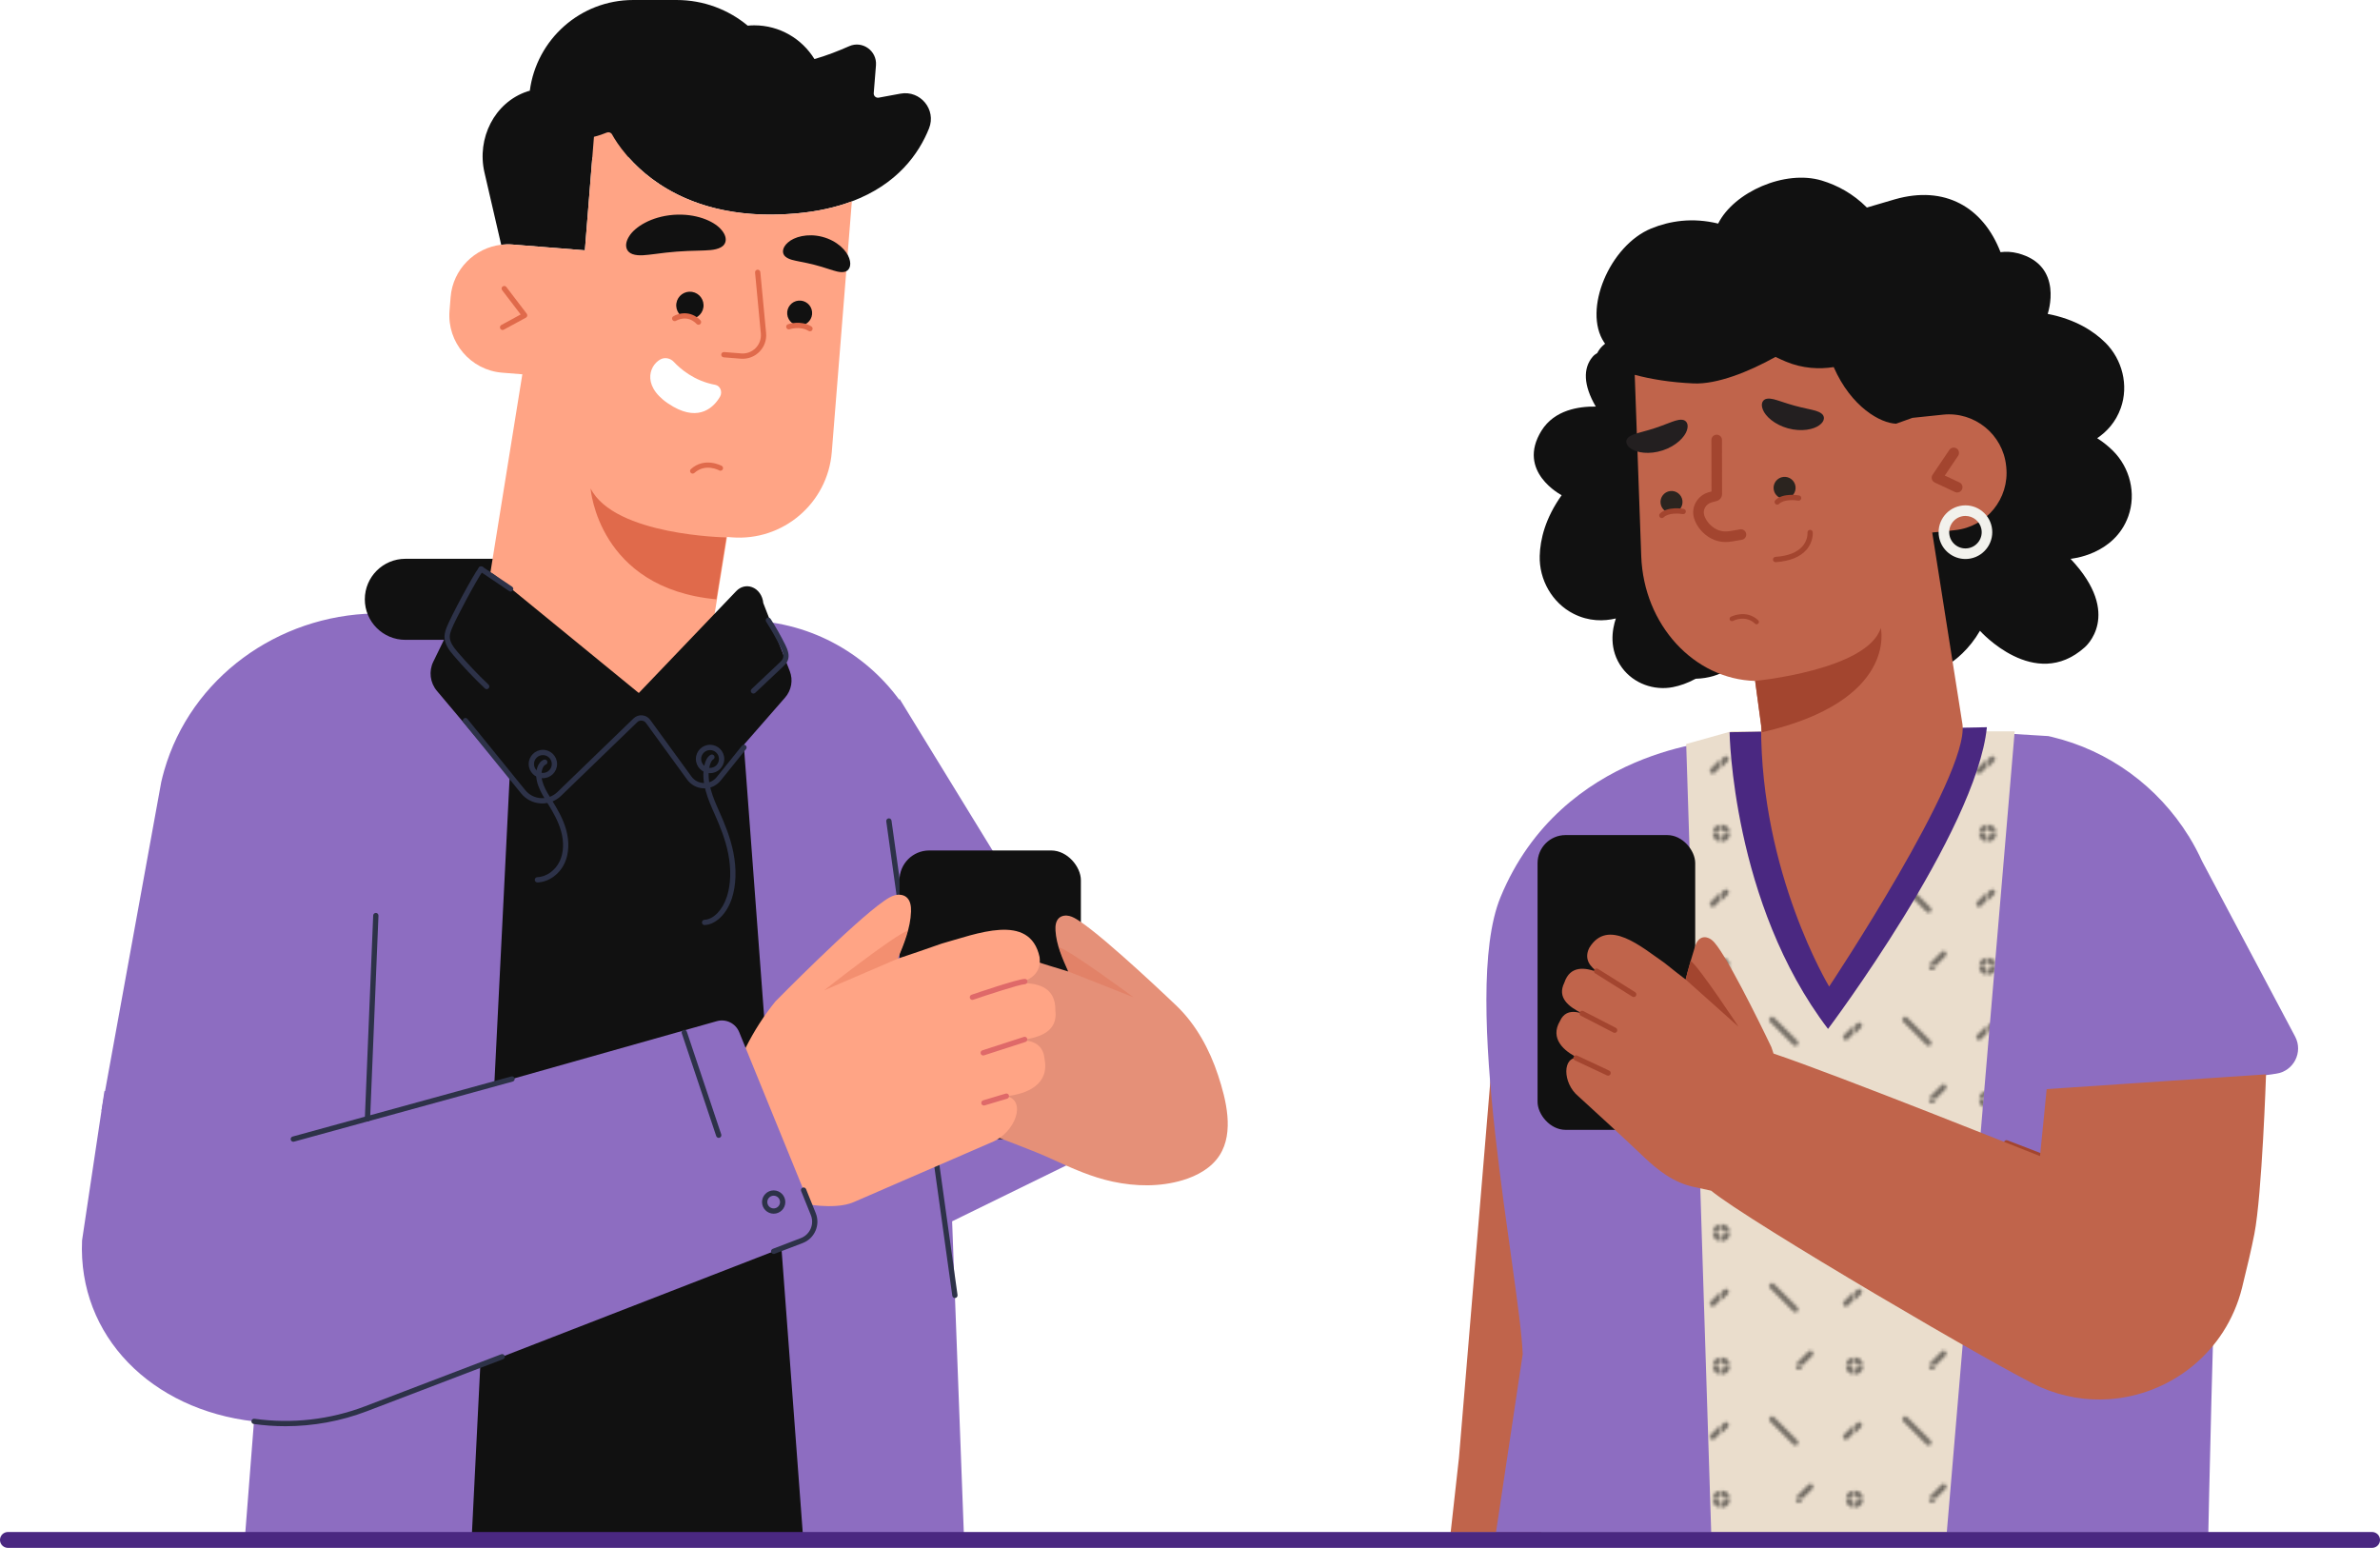
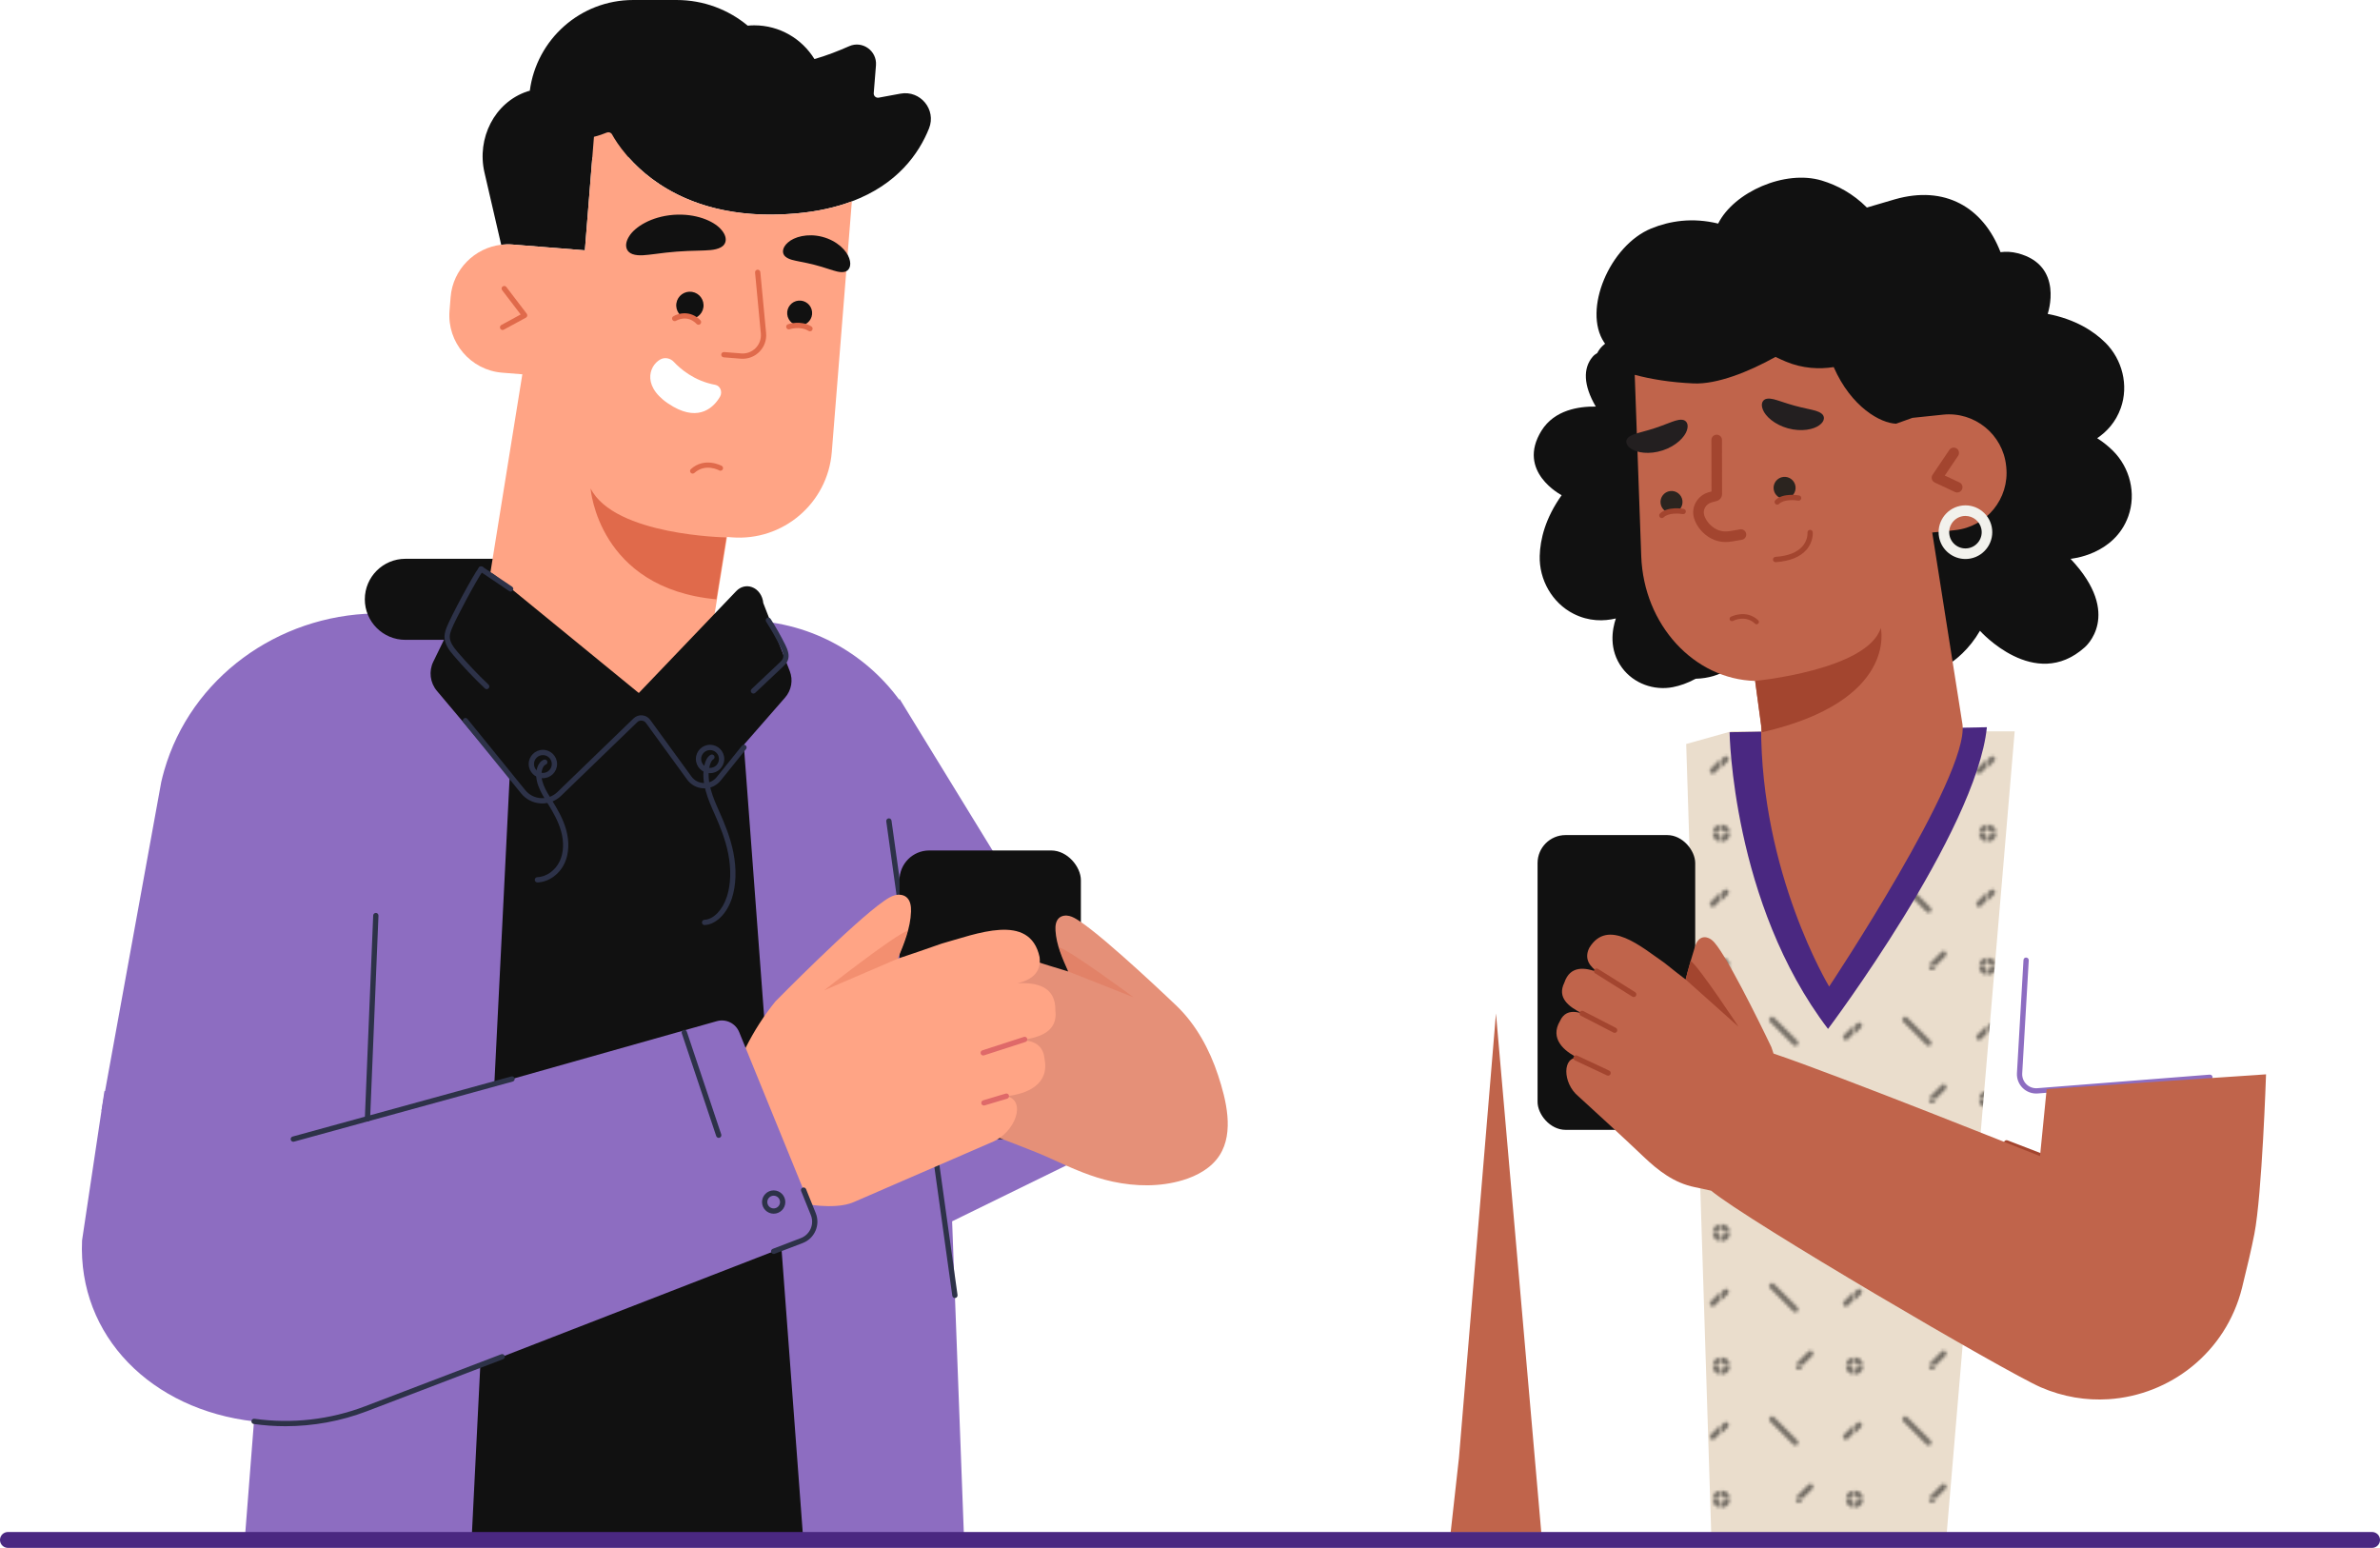
<svg xmlns="http://www.w3.org/2000/svg" version="1.1" viewBox="0 0 450.319 292.862">
  <defs>
    <style>
      .cls-1 {
        fill: #111;
      }

      .cls-2 {
        fill: #ffa485;
      }

      .cls-3 {
        stroke: #4a2881;
        stroke-linejoin: round;
        stroke-width: 3px;
      }

      .cls-3, .cls-4 {
        stroke-linecap: round;
      }

      .cls-3, .cls-4, .cls-5 {
        fill: none;
      }

      .cls-6 {
        fill: url(#Nova_amostra_de_padrão_1);
      }

      .cls-7 {
        fill: #2b241f;
      }

      .cls-8 {
        fill: #e59078;
      }

      .cls-4 {
        stroke: #000;
        stroke-miterlimit: 10;
        stroke-width: 2px;
      }

      .cls-9 {
        fill: #4a2881;
      }

      .cls-10 {
        fill: #fff;
      }

      .cls-11 {
        opacity: .36;
      }

      .cls-11, .cls-12 {
        fill: #e06a4b;
      }

      .cls-13 {
        opacity: .49;
      }

      .cls-14 {
        fill: #2d3248;
      }

      .cls-15 {
        fill: #231f20;
      }

      .cls-16 {
        fill: #f2f1ec;
      }

      .cls-17 {
        fill: #c0644b;
      }

      .cls-18 {
        fill: #df6969;
      }

      .cls-19 {
        fill: #eaddcc;
      }

      .cls-20 {
        fill: #a3452f;
      }

      .cls-21 {
        fill: #8d6dc1;
      }
    </style>
    <pattern id="Nova_amostra_de_padrão_1" data-name="Nova amostra de padrão 1" x="0" y="0" width="44.5" height="44.5" patternTransform="translate(-4613.371 -3319.819) scale(.56)" patternUnits="userSpaceOnUse" viewBox="0 0 44.5 44.5">
      <g>
        <rect class="cls-5" width="44.5" height="44.5" />
        <line class="cls-4" x1="45.78" y1="19.728" x2="41.848" y2="23.66" />
        <g>
          <line class="cls-4" x1="16.899" y1="17.762" x2="24.763" y2="25.626" />
          <line class="cls-4" x1="29.832" y1="40.568" x2="25.9" y2="44.5" />
          <line class="cls-4" x1="1.28" y1="19.728" x2="-2.652" y2="23.66" />
          <circle class="cls-4" cx="44.5" cy="44.5" r="1.631" />
        </g>
        <circle class="cls-4" cx="0" cy="44.5" r="1.631" />
        <g>
          <line class="cls-4" x1="29.832" y1="-3.932" x2="25.9" y2="0" />
          <path class="cls-4" d="M46.131,0c0,.901-.73,1.631-1.631,1.631S42.869.901,42.869,0s.73-1.631,1.631-1.631S46.131-.901,46.131,0Z" />
        </g>
        <path class="cls-4" d="M1.631,0C1.631.901.901,1.631,0,1.631S-1.631.901-1.631,0-.901-1.631,0-1.631,1.631-.901,1.631,0Z" />
      </g>
    </pattern>
  </defs>
  <g>
    <g id="OBJECTS">
      <g>
        <g>
          <g>
            <g>
              <g>
                <path class="cls-21" d="M180.152,231.077l24.36-11.927-19.977-36.184,14.809-3.221-29.151-47.54-.009.245c-6.684-9.151-17.488-15.073-29.637-15.073h-50.214l.115-1.518-19.621.214c-18.256.347-34.711,12.168-39.757,29.716-.203.708-.389,1.424-.556,2.148l-11.313,62.224,33.66-2.741-6.588,84.37h136.158l-2.28-60.714h0Z" />
                <path class="cls-14" d="M180.678,245.595c-.245,0-.459-.181-.494-.431l-12.492-89.761c-.038-.274.152-.526.426-.564.268-.043.525.152.565.426l12.492,89.76c.038.274-.152.526-.426.564-.023.003-.047.005-.07.005Z" />
              </g>
              <g>
                <rect class="cls-1" x="69.527" y="106.226" width="59.485" height="14.335" rx="7.168" ry="7.168" />
                <path class="cls-1" d="M121.844,121.061h-45.149c-4.229,0-7.668-3.439-7.668-7.667s3.439-7.668,7.668-7.668h45.149c4.228,0,7.668,3.44,7.668,7.668s-3.439,7.667-7.668,7.667ZM76.695,106.726c-3.677,0-6.668,2.991-6.668,6.668s2.991,6.667,6.668,6.667h45.149c3.677,0,6.668-2.991,6.668-6.667s-2.991-6.668-6.668-6.668h-45.149Z" />
              </g>
              <polygon class="cls-1" points="140.186 133.593 152.051 292.173 89.208 291.79 97.006 135.48 88.825 126.728 140.186 133.593" />
            </g>
            <g>
              <rect class="cls-1" x="170.194" y="160.912" width="34.319" height="54.611" rx="5.622" ry="5.622" />
              <g>
                <g>
                  <path class="cls-8" d="M182.398,188.464c-3.153-.057-6.286.724-6.109,4.646-.351,3.564,2.701,4.475,5.89,4.782-2.005.112-3.714.816-3.853,3.205-.746,4.238,2.996,5.76,6.49,6.008-3.361.756-1.376,6.2,2.891,7.656,3.793,1.514,7.711,2.879,11.412,4.578,3.723,1.71,7.38,3.363,11.412,4.228,4.366.936,8.976,1.01,13.253-.274,2.744-.824,5.428-2.297,6.974-4.71,2.804-4.373,1.22-10.571-.286-15.142-1.601-4.86-4.154-9.583-7.872-13.151-.001-.001-13.232-12.694-18.483-16.107-.563-.366-1.147-.727-1.8-.883-.653-.156-1.397-.078-1.907.359-.663.569-.758,1.554-.702,2.426.172,2.708,1.294,5.23,2.413,7.72-2.266-.681-4.686-1.424-7.322-2.271-5.685-1.387-14.778-4.826-16.159,2.716-.256,2.659,1.6,3.756,3.758,4.216Z" />
                  <path class="cls-11" d="M202.121,183.804l12.369,4.896s-11.878-8.817-14.192-9.499l1.823,4.602Z" />
                </g>
                <path class="cls-18" d="M189.962,191.064c-.049,0-.099-.007-.148-.022-2.974-.922-7.722-2.302-8.615-2.323-.276-.007-.495-.236-.488-.512.007-.276.266-.477.512-.488,1.32.032,8.117,2.129,8.889,2.368.264.082.411.362.329.626-.066.214-.264.352-.478.352Z" />
                <path class="cls-18" d="M188.443,200.32c-.046,0-.093-.006-.14-.019l-6.929-2.017c-.266-.077-.418-.355-.341-.62.078-.265.352-.42.62-.341l6.929,2.017c.266.077.418.355.341.62-.064.219-.264.36-.48.36Z" />
                <path class="cls-18" d="M188.572,208.608c-.042,0-.086-.006-.129-.017l-3.757-1.004c-.267-.071-.426-.346-.354-.612.072-.266.343-.422.612-.355l3.757,1.004c.267.071.426.346.355.612-.061.224-.262.371-.483.371Z" />
              </g>
              <g>
                <g>
                  <path class="cls-2" d="M196.702,181.092c-1.83-8.564-12.096-4.332-18.539-2.556-2.981,1.056-5.718,1.986-8.283,2.84,1.193-2.881,2.389-5.798,2.494-8.895.034-.997-.107-2.119-.883-2.746-.597-.482-1.448-.546-2.189-.345-.74.2-1.394.632-2.025,1.069-5.88,4.074-20.559,19.013-20.559,19.013-8.62,10.601-13.03,26.207-7.888,34.014.452.687,1.141,1.177,1.928,1.415,3.763,1.138,15.49,4.999,20.973,2.457l25.648-11.124c4.822-1.806,6.904-8.089,3.042-8.838,3.98-.4,8.202-2.265,7.207-7.077-.239-2.722-2.214-3.468-4.507-3.529,3.63-.457,7.084-1.601,6.563-5.657.07-4.484-3.533-5.27-7.131-5.099,2.448-.598,4.53-1.912,4.148-4.94Z" />
                  <path class="cls-11" d="M169.88,181.375l-13.956,6.007s13.263-10.467,15.882-11.323l-1.926,5.316Z" />
                </g>
-                 <path class="cls-18" d="M183.989,189.184c-.208,0-.401-.13-.473-.338-.09-.261.049-.546.311-.635.871-.299,8.553-2.92,10.047-3,.308-.022.513.196.526.472.015.276-.196.512-.472.526-1.148.062-7.447,2.148-9.777,2.947-.054.019-.108.027-.162.027Z" />
                <path class="cls-18" d="M186.035,199.7c-.211,0-.407-.135-.476-.346-.085-.264.059-.545.321-.63l7.844-2.536c.267-.085.545.059.63.321.085.264-.059.545-.321.63l-7.844,2.536c-.052.017-.103.024-.154.024Z" />
                <path class="cls-18" d="M186.167,209.166c-.216,0-.414-.14-.479-.357-.079-.265.071-.544.336-.623l4.255-1.272c.269-.078.543.072.623.336.079.265-.071.544-.336.623l-4.255,1.272c-.048.014-.097.021-.144.021Z" />
              </g>
              <path class="cls-21" d="M76.392,204.584l1.717,4.867,51.426-14.522,6.091-1.72c1.732-.489,3.554.401,4.234,2.067l13.826,33.906c.917,2.248-.187,4.811-2.45,5.69l-59.95,23.275-23.325,9.056c-6.977,1.931-13.709,2.425-19.892,1.726-19.38-2.193-33.358-16.113-32.541-34.246l4.23-28.238,56.633-1.859Z" />
              <g>
                <path class="cls-14" d="M135.991,215.289c-.209,0-.404-.132-.474-.341l-6.514-19.445c-.088-.263.053-.546.314-.633.263-.091.546.053.633.314l6.514,19.445c.088.263-.053.546-.314.633-.053.019-.106.026-.159.026Z" />
                <path class="cls-14" d="M146.386,229.636c-1.216,0-2.204-.988-2.204-2.204s.988-2.204,2.204-2.204,2.204.988,2.204,2.204-.988,2.204-2.204,2.204ZM146.386,226.228c-.664,0-1.204.54-1.204,1.204s.54,1.204,1.204,1.204,1.204-.54,1.204-1.204-.54-1.204-1.204-1.204Z" />
                <path class="cls-14" d="M55.497,216.023c-.22,0-.421-.145-.482-.367-.073-.267.084-.542.35-.615.409-.112,40.903-11.237,41.381-11.373.267-.075.543.079.618.345.075.266-.079.542-.345.618-.482.137-39.719,10.916-41.389,11.375-.045.012-.089.018-.133.018Z" />
                <path class="cls-14" d="M69.527,212.191h-.02c-.276-.012-.49-.245-.479-.52l1.583-38.466c.012-.275.238-.479.52-.479.276.012.49.245.479.52l-1.583,38.466c-.012.269-.233.48-.5.48Z" />
                <path class="cls-14" d="M146.386,237.254c-.201,0-.391-.122-.467-.321-.099-.258.03-.547.288-.645l5.313-2.032c.842-.321,1.503-.953,1.863-1.778.36-.826.373-1.741.036-2.577l-1.833-4.541c-.103-.257.02-.548.276-.651.255-.103.547.021.651.276l1.833,4.542c.437,1.087.421,2.277-.047,3.351-.469,1.073-1.329,1.895-2.423,2.312l-5.313,2.032c-.059.022-.119.033-.179.033Z" />
              </g>
              <path class="cls-14" d="M54.013,269.844c-2.009,0-4.019-.14-6.014-.422-.273-.039-.464-.292-.425-.565.039-.272.29-.458.566-.425,7.041.996,14.276.18,20.923-2.357l25.775-9.844c.257-.098.547.03.645.288.099.258-.03.547-.288.646l-25.775,9.844c-4.921,1.879-10.158,2.836-15.407,2.836Z" />
            </g>
            <g>
              <path class="cls-1" d="M170.376,17.718l-4.114.759c-.518.096-.985-.326-.943-.851l.422-5.268c.219-2.733-2.562-4.731-5.068-3.619-1.983.88-4.29,1.787-6.57,2.438-2.358-3.827-6.574-6.386-11.398-6.386h0c-.414,0-.823.023-1.227.062-3.653-3.03-8.344-4.853-13.461-4.853h-8.211c-10.029,0-18.292,7.482-19.56,17.165-.152.044-.308.077-.458.127-6.256,2.075-9.61,8.915-8.124,15.336l3.166,13.676c.69-.081,1.397-.099,2.114-.041l6.809.545,6.91.553,1.406-17.563h6.887c4.564,5.13,14.135,12.149,31.688,10.586,4.111-.366,7.586-1.178,10.535-2.285,8.614-3.235,12.685-9.02,14.602-13.805,1.422-3.55-1.643-7.269-5.404-6.576Z" />
              <g>
                <path class="cls-2" d="M115.802,25.428c-.196-.356-.62-.501-.995-.346-.582.239-1.48.573-2.424.799l-1.72,21.481-6.91-.553-6.809-.545c-.717-.057-1.424-.039-2.114.041-5.033.587-9.15,4.678-9.569,9.91l-.209,2.613c-.476,5.95,4.002,11.208,9.952,11.684l3.827.306-6.389,39.65c-1.69,10.491,5.444,20.367,15.936,22.057l4.589.739c10.491,1.69,20.367-5.444,22.057-15.936l2.535-15.732.891.071c9.68.775,18.156-6.444,18.931-16.125l3.798-47.445c-2.949,1.107-6.423,1.919-10.535,2.285-24.002,2.137-33.091-11.776-34.842-14.956Z" />
                <path class="cls-12" d="M95.095,62.43c-.177,0-.349-.094-.439-.261-.132-.243-.042-.546.201-.678l3.661-1.99-3.508-4.594c-.168-.219-.125-.533.094-.701.22-.167.533-.126.701.094l3.862,5.058c.089.116.122.265.092.408-.031.143-.122.265-.251.335l-4.174,2.269c-.076.041-.158.06-.239.06Z" />
                <g>
                  <path class="cls-12" d="M140.523,67.881c-.119,0-.238-.005-.358-.014l-3.24-.259c-.275-.022-.48-.263-.458-.539.021-.275.269-.478.538-.459l3.24.259c1.013.086,2.015-.289,2.734-1.018.718-.728,1.074-1.73.978-2.749l-1.091-11.532c-.025-.275.176-.519.451-.544.259-.035.519.174.545.451l1.091,11.532c.124,1.313-.336,2.605-1.262,3.544-.842.854-1.98,1.327-3.168,1.327Z" />
                  <g>
                    <path class="cls-1" d="M153.653,58.999c.13,1.298-.818,2.456-2.116,2.585-1.298.129-2.456-.818-2.585-2.117-.129-1.298.818-2.456,2.116-2.585,1.298-.129,2.456.818,2.585,2.117Z" />
                    <path class="cls-12" d="M136.407,89.057c-.108.02-.222.003-.326-.053-.104-.058-2.607-1.404-4.695.479-.201.182-.511.166-.695-.036-.182-.202-.166-.512.035-.695,2.62-2.361,5.801-.625,5.834-.608.236.132.32.431.188.667-.074.134-.202.22-.342.245Z" />
                    <g>
                      <path class="cls-1" d="M119.688,48.085c1.198.412,2.689.152,4.143-.016,1.462-.2,2.934-.365,4.218-.462,1.287-.099,2.769-.162,4.244-.187,1.464-.056,2.984-.029,4.089-.617,1.068-.552,1.415-1.924-.019-3.468-1.35-1.507-4.696-3.002-8.956-2.685-4.253.337-7.278,2.321-8.335,4.012-1.128,1.742-.537,3.042.617,3.423Z" />
                      <path class="cls-1" d="M159.776,51.437c-.874.182-1.852-.188-2.818-.484-.966-.321-1.945-.616-2.805-.838-.861-.223-1.861-.44-2.861-.627-.988-.21-2.026-.362-2.695-.943-.649-.548-.69-1.649.505-2.681,1.133-1.012,3.622-1.788,6.476-1.058,2.847.745,4.624,2.624,5.103,4.054.521,1.476-.066,2.415-.905,2.578Z" />
                    </g>
                    <path class="cls-1" d="M133.088,58.174c-.22,1.41-1.543,2.375-2.953,2.155-1.411-.22-2.376-1.543-2.155-2.953.22-1.411,1.542-2.375,2.953-2.155,1.411.22,2.376,1.542,2.155,2.953Z" />
                    <g>
                      <path class="cls-2" d="M127.659,60.264s2.433-1.47,4.508.681" />
                      <path class="cls-12" d="M132.166,61.445c-.131,0-.262-.051-.36-.153-1.777-1.843-3.804-.652-3.888-.6-.235.143-.543.068-.686-.169-.143-.237-.067-.544.169-.686.959-.581,3.264-1.167,5.126.761.191.199.185.515-.014.707-.097.094-.222.14-.347.14Z" />
                    </g>
                    <g>
                      <path class="cls-2" d="M149.251,61.825s2.159-.767,4.003.362" />
                      <path class="cls-12" d="M153.254,62.687c-.09,0-.18-.024-.261-.074-1.611-.986-3.557-.324-3.576-.317-.259.092-.545-.046-.637-.306-.092-.26.044-.545.304-.637.097-.034,2.407-.832,4.431.407.236.144.309.452.166.688-.095.154-.259.239-.427.239Z" />
                    </g>
                  </g>
                  <path class="cls-10" d="M124.935,68.01c.844-.468,1.899-.252,2.556.455,1.198,1.288,3.844,3.613,7.842,4.346.982.18,1.4,1.372.903,2.238-1.093,1.903-3.839,4.753-8.851,1.893-6.107-3.484-4.651-7.71-2.451-8.932Z" />
                  <path class="cls-12" d="M137.432,101.68s-21.172-.327-25.688-9.276c0,0,1.398,18.924,23.8,20.989l1.887-11.714Z" />
                </g>
              </g>
              <g>
                <g>
                  <g>
                    <path class="cls-1" d="M143.932,114.221l5.037,12.943c.594,1.527.287,3.245-.803,4.493l-13.05,14.929c-.92,1.682-2.952,1.8-4.004.232l-11.264-13.907,19.804-20.71c1.582-1.675,4.091-.492,4.282,2.02Z" />
                    <path class="cls-1" d="M133.036,148.425c-.923,0-1.771-.479-2.341-1.328l-11.238-13.871c-.158-.196-.146-.479.027-.661l19.804-20.71c.811-.858,1.924-1.149,2.973-.776,1.186.421,2.029,1.604,2.163,3.027l5.011,12.877c.661,1.7.318,3.617-.893,5.003l-13.017,14.89c-.525.926-1.406,1.503-2.367,1.546-.04.002-.081.003-.122.003ZM120.512,132.939l10.987,13.564c.423.626,1.012.953,1.614.92.635-.029,1.204-.421,1.562-1.077.018-.032.038-.062.062-.089l13.051-14.929c.966-1.105,1.239-2.631.714-3.982l-5.037-12.943c-.017-.046-.029-.094-.033-.144-.08-1.062-.672-1.94-1.506-2.236-.677-.24-1.374-.049-1.914.523l-19.501,20.394Z" />
                  </g>
                  <g>
                    <path class="cls-1" d="M93.225,109.164l29.171,23.85-17.2,16.907c-1.74,1.483-4.626,1.282-6.061-.422l-16.087-19.109c-1.17-1.39-1.411-3.339-.615-4.972l7.659-15.704c.524-1.074,2.154-1.361,3.134-.55Z" />
                    <path class="cls-1" d="M102.377,151.417c-.143,0-.285-.006-.429-.017-1.276-.106-2.44-.681-3.196-1.579l-16.088-19.108c-1.296-1.541-1.563-3.705-.681-5.514l7.659-15.704c.304-.623.905-1.073,1.652-1.234.807-.174,1.645.02,2.247.517l29.17,23.85c.11.09.177.223.183.364.007.142-.047.28-.148.379l-17.2,16.907c-.867.741-1.996,1.139-3.169,1.139ZM91.885,109.198c-.125,0-.252.014-.379.041-.444.096-.796.35-.965.695l-7.659,15.704c-.709,1.454-.494,3.193.548,4.431l16.088,19.108c.585.695,1.501,1.142,2.513,1.226,1.061.088,2.096-.226,2.841-.862l16.776-16.492-28.739-23.498s-.002-.001-.002-.002c-.277-.229-.642-.352-1.021-.352Z" />
                  </g>
                </g>
                <path class="cls-14" d="M102.592,152.018c-.102,0-.204-.003-.306-.009-1.433-.086-2.773-.774-3.679-1.888l-10.934-13.46c-.175-.214-.142-.529.072-.704.214-.174.528-.143.703.073l10.934,13.46c.74.911,1.792,1.451,2.963,1.521,1.172.064,2.279-.34,3.122-1.155l14.412-13.933c.436-.422,1.036-.632,1.637-.581.603.053,1.154.364,1.511.854l7.802,10.723c.556.763,1.415,1.213,2.358,1.237.969.004,1.823-.386,2.415-1.12l4.779-5.934c.174-.216.491-.25.703-.076.215.173.249.488.076.703l-4.779,5.934c-.788.979-1.958,1.533-3.219,1.493-1.258-.031-2.402-.631-3.143-1.648l-7.802-10.724c-.187-.256-.474-.418-.789-.446-.313-.027-.627.083-.855.303l-14.412,13.933c-.958.926-2.246,1.443-3.571,1.443Z" />
                <path class="cls-14" d="M102.723,147.238c-1.481,0-2.685-1.204-2.685-2.684s1.204-2.685,2.685-2.685,2.684,1.204,2.684,2.685-1.204,2.684-2.684,2.684ZM102.723,142.869c-.929,0-1.685.756-1.685,1.685s.756,1.684,1.685,1.684,1.684-.755,1.684-1.684-.756-1.685-1.684-1.685Z" />
                <path class="cls-14" d="M101.688,166.963c-.268,0-.491-.213-.5-.484-.009-.276.208-.507.483-.516,1.732-.056,3.444-1.293,4.259-3.079.721-1.579.803-3.574.233-5.619-.535-1.919-1.559-3.697-2.585-5.332-1.145-1.823-2.715-4.321-1.903-6.756.241-.725.678-1.237,1.228-1.44.261-.097.547.036.642.295.096.259-.036.546-.295.642-.257.095-.484.393-.626.818-.663,1.987.703,4.161,1.802,5.908,1.066,1.7,2.132,3.553,2.7,5.595.633,2.272.531,4.51-.286,6.303-.969,2.123-3.033,3.596-5.136,3.663-.006,0-.012,0-.017,0Z" />
                <path class="cls-14" d="M134.351,146.286c-1.48,0-2.685-1.204-2.685-2.685s1.204-2.685,2.685-2.685,2.685,1.204,2.685,2.685-1.204,2.685-2.685,2.685ZM134.351,141.917c-.929,0-1.685.756-1.685,1.685s.756,1.685,1.685,1.685,1.685-.756,1.685-1.685-.756-1.685-1.685-1.685Z" />
                <path class="cls-14" d="M133.316,175.024c-.267,0-.487-.209-.499-.477-.013-.275.2-.51.477-.522,1.712-.078,3.417-1.843,4.244-4.392.743-2.289.831-5.174.246-8.124-.543-2.736-1.575-5.254-2.609-7.568-1.122-2.509-2.658-5.944-1.883-9.216.16-.677.495-1.558,1.183-1.916.243-.126.547-.032.674.213.128.245.032.547-.213.674-.266.138-.517.608-.671,1.258-.697,2.942.7,6.066,1.822,8.577,1.059,2.368,2.116,4.949,2.678,7.782.618,3.114.519,6.178-.275,8.626-.955,2.943-3.024,4.985-5.15,5.081-.008.001-.016.001-.022.001Z" />
                <path class="cls-14" d="M92.089,130.393c-.124,0-.247-.045-.344-.137-2.076-1.969-4.069-4.07-5.924-6.246-.851-.997-1.755-2.182-1.72-3.604.015-.63.223-1.221.416-1.725.713-1.854,4.853-9.626,6.111-11.328.166-.221.48-.268.699-.105.223.164.27.477.105.699-1.193,1.614-5.304,9.326-5.982,11.092-.171.445-.339.92-.35,1.391-.027,1.07.75,2.074,1.481,2.931,1.831,2.149,3.799,4.224,5.85,6.169.2.19.209.506.02.707-.099.104-.231.156-.363.156Z" />
                <path class="cls-14" d="M96.623,111.921c-.097,0-.193-.028-.279-.085l-5.592-3.771c-.229-.154-.29-.465-.135-.694.154-.228.466-.288.693-.135l5.592,3.771c.229.154.29.465.135.694-.096.143-.254.22-.414.22Z" />
                <path class="cls-14" d="M142.554,131.225c-.133,0-.266-.053-.364-.157-.189-.201-.18-.517.021-.707l5.217-4.918c.267-.252.544-.513.676-.81.278-.621-.032-1.41-.408-2.17-.82-1.656-1.74-3.284-2.733-4.838-.149-.233-.081-.542.151-.691.231-.147.541-.082.69.152,1.014,1.585,1.951,3.245,2.788,4.933.461.932.873,2.02.425,3.021-.213.48-.58.825-.903,1.129l-5.217,4.918c-.097.091-.22.136-.343.136Z" />
              </g>
            </g>
          </g>
          <g>
            <g>
              <polygon class="cls-17" points="283.052 191.743 276.048 275.83 274.477 289.962 291.627 289.962 283.052 191.743" />
              <g>
-                 <path class="cls-21" d="M434.258,196.115l-17.611-33.186c-.718-1.577-1.525-3.102-2.423-4.566l-.105-.198-.012.014c-5.768-9.299-15.012-16.181-25.949-18.774-.208-.049-.408-.095-.599-.136l-20.082-1.231-17.282,10.26-19.424-9.213-4.826,1.241-.003-.243s-30.398,1.394-42.038,29.683c-7.687,18.682,3.644,72.09,4.207,86.446l-5.06,33.75h134.786s.983-48.319,1.768-57.549l.874-27.828,10.199-1.443c3.306-.468,5.145-4.077,3.579-7.026Z" />
                <polygon class="cls-19" points="319.044 140.768 327.656 138.349 381.198 138.377 368.348 289.962 323.778 289.962 319.044 140.768" />
                <g class="cls-13">
                  <polygon class="cls-6" points="319.044 140.768 344.541 138.54 381.198 138.377 368.348 289.962 323.778 289.962 319.044 140.768" />
                </g>
                <path class="cls-9" d="M327.251,138.54s.485,32.345,18.63,56.138c0,0,28.051-37.308,30.059-57.087l-48.689.949Z" />
              </g>
            </g>
            <g>
              <path class="cls-1" d="M399.789,85.284c-.815-.808-1.801-1.622-2.982-2.379,1.792-1.206,3.508-3.008,4.47-5.718,1.515-4.266.293-9.16-2.921-12.349-2.208-2.191-5.651-4.425-10.917-5.447,0,0,3.195-9.182-5.665-11.475-1.132-.293-2.223-.338-3.257-.206-3.293-8.531-10.557-12.697-19.979-10.002l-5.303,1.559c-2.646-2.657-5.636-4.223-8.51-5.098-7-2.13-16.652,2.181-19.634,8.131-4.913-1.199-9.198-.489-12.667.931-7.844,3.211-12.994,15.373-8.916,21.538.059.09.128.168.191.253-.194.164-.39.324-.57.508-.386.395-.682.817-.904,1.257-.333.189-.649.431-.926.766-1.76,2.123-1.738,5.306.639,9.372-3.17-.052-7.819.622-10.265,4.551-4.836,7.77,3.809,12.218,3.809,12.218-3.109,4.371-4.063,8.364-4.151,11.473-.129,4.526,2.361,8.913,6.399,10.959,2.908,1.473,5.709,1.432,8.007.888-.711,2.119-1.366,5.887,1.176,9.339,2.178,2.957,6.022,4.361,9.626,3.652,1.298-.256,2.76-.744,4.299-1.584.003,0,.011,0,.011,0,2.427-.074,4.369-.704,5.927-1.67,1.846,1.468,5.081,2.972,8.673-.195,4.531-3.995,1.557-11.429,1.557-11.429,0,0,6.795,4.061,9.667.124.993-1.361,1.405-3.019,1.181-4.929.222-.176.448-.349.655-.541,1.736,20.52,14.788,21.56,22.788,13.839,1.207-1.165,2.349-2.573,3.331-4.275,0,0,10.345,11.616,19.815,3.135,0,0,7.357-6.126-2.68-16.752,0,0,8.307-.657,10.947-8.093,1.515-4.266.293-9.16-2.921-12.349Z" />
              <g>
                <path class="cls-17" d="M379.604,88.374l-.026-.246c-.62-5.941-5.989-10.294-11.929-9.674l-5.799.606-3.093,1.107c-2.907-.098-8.446-3.078-11.803-10.712-2.673.419-5.871.3-9.058-1.041-.697-.293-1.349-.589-1.956-.888-5.105,2.856-11.1,5.215-15.488,5.021-4.41-.195-8.09-.81-11.145-1.628l1.232,34.309c.467,12.998,9.994,23.29,21.549,23.608l1.13,8.515c-.076,27.943,12.877,49.306,12.877,49.306,0,0,26.517-39.866,25.224-49.605l-5.723-36.295,4.334-.453c5.941-.62,10.294-5.989,9.674-11.929Z" />
                <g>
                  <path class="cls-20" d="M326.466,102.549c-.847,0-1.735-.163-2.698-.669-1.544-.811-2.788-2.293-3.246-3.869-.289-.992-.168-2.043.341-2.958.518-.93,1.402-1.628,2.427-1.914l.539-.151-.015-9.74c0-.552.446-1.001.998-1.001h.002c.552,0,.999.447,1,.999l.016,10.218c0,.615-.412,1.158-1.003,1.323l-.998.279c-.515.144-.958.494-1.218.96-.247.445-.308.952-.169,1.427.308,1.056,1.193,2.099,2.257,2.658,1.229.647,2.243.461,3.642.203.293-.054.593-.109.904-.158.547-.088,1.059.286,1.144.831.087.545-.285,1.058-.831,1.144-.294.046-.578.099-.854.15-.726.133-1.465.269-2.237.269Z" />
                  <path class="cls-20" d="M327.602,117.519c.096.02.198.007.291-.041.094-.05,2.348-1.2,4.171.516.176.166.452.157.619-.019.166-.176.158-.453-.018-.619-2.288-2.152-5.153-.668-5.182-.653-.213.113-.293.377-.181.591.064.121.176.199.3.225Z" />
                  <g>
                    <path class="cls-15" d="M334.354,75.437c.802-.113,1.706.231,2.599.513.893.303,1.797.585,2.592.803.796.219,1.718.438,2.641.633.912.213,1.87.38,2.492.884.604.476.655,1.38-.433,2.175-1.031.782-3.312,1.314-5.948.598-2.629-.728-4.287-2.341-4.745-3.531-.497-1.231.032-1.975.803-2.074Z" />
                    <path class="cls-15" d="M318.263,79.421c-.807-.073-1.693.316-2.57.642-.877.347-1.766.674-2.548.931-.784.258-1.694.523-2.606.764-.9.258-1.848.473-2.444,1.007-.579.506-.585,1.411.541,2.151,1.069.73,3.374,1.147,5.97.3,2.589-.858,4.165-2.552,4.563-3.764.435-1.254-.131-1.97-.905-2.031Z" />
                  </g>
                  <path class="cls-7" d="M314.199,95.229c.139,1.142,1.177,1.955,2.319,1.816s1.955-1.177,1.816-2.319c-.139-1.142-1.177-1.955-2.319-1.816-1.142.139-1.955,1.177-1.816,2.319Z" />
                  <path class="cls-7" d="M335.594,92.555c.139,1.142,1.177,1.955,2.319,1.816,1.142-.139,1.955-1.177,1.816-2.319-.139-1.142-1.177-1.955-2.319-1.816-1.142.139-1.955,1.177-1.816,2.319Z" />
                  <path class="cls-20" d="M336.267,95.482c-.128,0-.256-.049-.353-.147-.195-.195-.195-.512,0-.707,1.434-1.43,4.371-.912,4.495-.89.272.05.451.31.401.581s-.307.454-.581.402c-.704-.126-2.726-.266-3.608.614-.098.097-.225.146-.353.146Z" />
                  <path class="cls-20" d="M314.43,98.026c-.128,0-.256-.049-.354-.147-.195-.195-.195-.512,0-.707,1.435-1.431,4.371-.912,4.494-.89.271.05.451.31.401.581-.049.271-.308.456-.581.402-.703-.127-2.725-.265-3.607.614-.098.097-.226.146-.353.146Z" />
                  <path class="cls-20" d="M335.963,106.362c-.26,0-.479-.202-.498-.466-.019-.275.189-.514.465-.533,2.394-.164,4.121-.844,5.131-2.021,1.032-1.202.936-2.496.932-2.551-.023-.274.18-.517.454-.541.266-.025.516.176.542.449.007.071.148,1.743-1.151,3.273-1.188,1.4-3.153,2.204-5.839,2.388-.012,0-.023.001-.035.001Z" />
                </g>
                <path class="cls-20" d="M332.088,128.835s21.238-2.038,23.777-10.022c2.539-7.984,0,0,0,0,0,0,3.309,13.811-22.447,19.726l-1.33-9.704Z" />
                <g>
                  <path class="cls-20" d="M370.321,93.183c-.142,0-.287-.03-.424-.095l-3.83-1.798c-.265-.124-.462-.358-.539-.639-.078-.282-.028-.583.135-.825l3.169-4.699c.309-.458.929-.58,1.389-.27.457.309.578.93.27,1.388l-2.516,3.731,2.772,1.302c.5.235.715.831.48,1.33-.17.363-.53.575-.906.575Z" />
                  <path class="cls-16" d="M371.878,105.765c-2.364,0-4.486-1.663-4.974-4.065-.556-2.742,1.224-5.425,3.967-5.982,2.752-.56,5.428,1.223,5.985,3.964.556,2.741-1.224,5.425-3.967,5.981-.34.069-.678.102-1.012.102ZM371.882,97.617c-.202,0-.407.02-.613.061-1.662.337-2.74,1.963-2.403,3.625.336,1.661,1.961,2.736,3.627,2.401,1.662-.337,2.74-1.963,2.403-3.624-.295-1.456-1.581-2.463-3.014-2.463Z" />
                </g>
              </g>
            </g>
            <g>
              <rect class="cls-1" x="290.922" y="157.999" width="29.829" height="55.774" rx="5.297" ry="5.297" />
              <g>
                <path class="cls-21" d="M385.271,206.899c-.951,0-1.869-.372-2.555-1.043-.754-.738-1.152-1.767-1.091-2.82l1.237-21.393c.017-.274.228-.498.528-.47.275.016.485.252.47.528l-1.237,21.393c-.044.765.245,1.511.792,2.048.548.537,1.296.807,2.064.749l32.621-2.566c.27-.02.516.184.537.459.022.275-.184.516-.459.537l-32.621,2.566c-.096.008-.191.012-.287.012Z" />
                <g>
                  <line class="cls-17" x1="379.663" y1="216.226" x2="398.472" y2="223.469" />
                  <path class="cls-20" d="M398.473,223.969c-.06,0-.12-.011-.18-.033l-18.81-7.243c-.258-.1-.386-.389-.287-.646.1-.257.386-.386.646-.287l18.81,7.243c.258.1.386.389.287.646-.077.198-.266.32-.467.32Z" />
                </g>
                <g>
                  <g>
                    <g>
                      <path class="cls-5" d="M297.152,190.974c.422.188.808.368,1.131.547-.338-.148-.721-.339-1.131-.547Z" />
                      <g>
                        <path class="cls-17" d="M297.152,190.974c.384.195.74.372,1.062.515.003,0,.006.001.009.002-.311-.169-.673-.34-1.071-.517Z" />
                        <path class="cls-17" d="M387.249,206.068l-1.259,12.678s-38.482-15.41-50.421-19.409c-.129-.41-.263-.818-.409-1.22,0,0-6.966-14.642-10.239-19.109-.351-.479-.72-.96-1.212-1.294-.491-.334-1.131-.503-1.689-.301-.726.262-1.113,1.048-1.34,1.786-.706,2.293-1.305,4.293-1.742,6.124-1.661-1.273-2.109-1.63-4.024-3.157-4.267-2.928-10.709-8.62-14.213-2.815-1.045,2.119.147,3.607,1.787,4.663-2.59-1.035-5.425-1.371-6.507,1.928-1.406,2.837.832,4.547,3.373,5.799-.382-.121-.761-.206-1.129-.253.019.01.042.021.06.031-.022-.009-.047-.022-.069-.032-1.258-.156-2.386.206-3.052,1.697-1.944,3.271.673,5.702,3.485,7.001-3.016-.428-3.08,4.696-.008,7.236,4.127,3.782,8.233,7.515,12.288,11.381,2.862,2.729,5.831,5.013,9.733,5.811l3.1.667c6.847,5.693,55.78,34.338,62.382,37.202,4.21,1.827,8.589,2.526,12.826,2.251,11.637-.753,22.201-8.849,25.245-21.083.979-3.934,1.81-7.501,2.328-10.167,1.465-7.541,2.212-30.215,2.212-30.215l-41.505,2.796Z" />
                      </g>
                    </g>
                    <path class="cls-20" d="M318.936,185.324l10.014,8.939s-7.358-11.178-9.057-12.467l-.957,3.528Z" />
                  </g>
                  <g>
                    <line class="cls-17" x1="309.12" y1="188.146" x2="302.076" y2="183.729" />
                    <path class="cls-20" d="M309.12,188.646c-.091,0-.183-.024-.266-.076l-7.045-4.417c-.234-.146-.305-.455-.158-.689.147-.234.455-.304.689-.158l7.045,4.417c.234.146.305.455.158.69-.095.151-.258.234-.424.234Z" />
                  </g>
                  <g>
                    <line class="cls-17" x1="305.507" y1="194.918" x2="299.352" y2="191.743" />
                    <path class="cls-20" d="M305.507,195.418c-.077,0-.156-.018-.229-.056l-6.155-3.175c-.245-.127-.342-.428-.215-.674.127-.245.43-.343.674-.215l6.155,3.175c.245.127.342.428.215.674-.089.172-.264.271-.444.271Z" />
                  </g>
                  <g>
                    <line class="cls-17" x1="304.268" y1="203.02" x2="298.19" y2="200.168" />
                    <path class="cls-20" d="M304.268,203.52c-.071,0-.144-.015-.212-.047l-6.078-2.852c-.25-.118-.358-.415-.241-.665.119-.25.416-.357.665-.241l6.078,2.852c.25.118.358.415.241.665-.086.182-.266.288-.453.288Z" />
                  </g>
                </g>
              </g>
            </g>
          </g>
        </g>
        <line class="cls-3" x1="1.5" y1="291.362" x2="448.819" y2="291.362" />
      </g>
    </g>
  </g>
</svg>